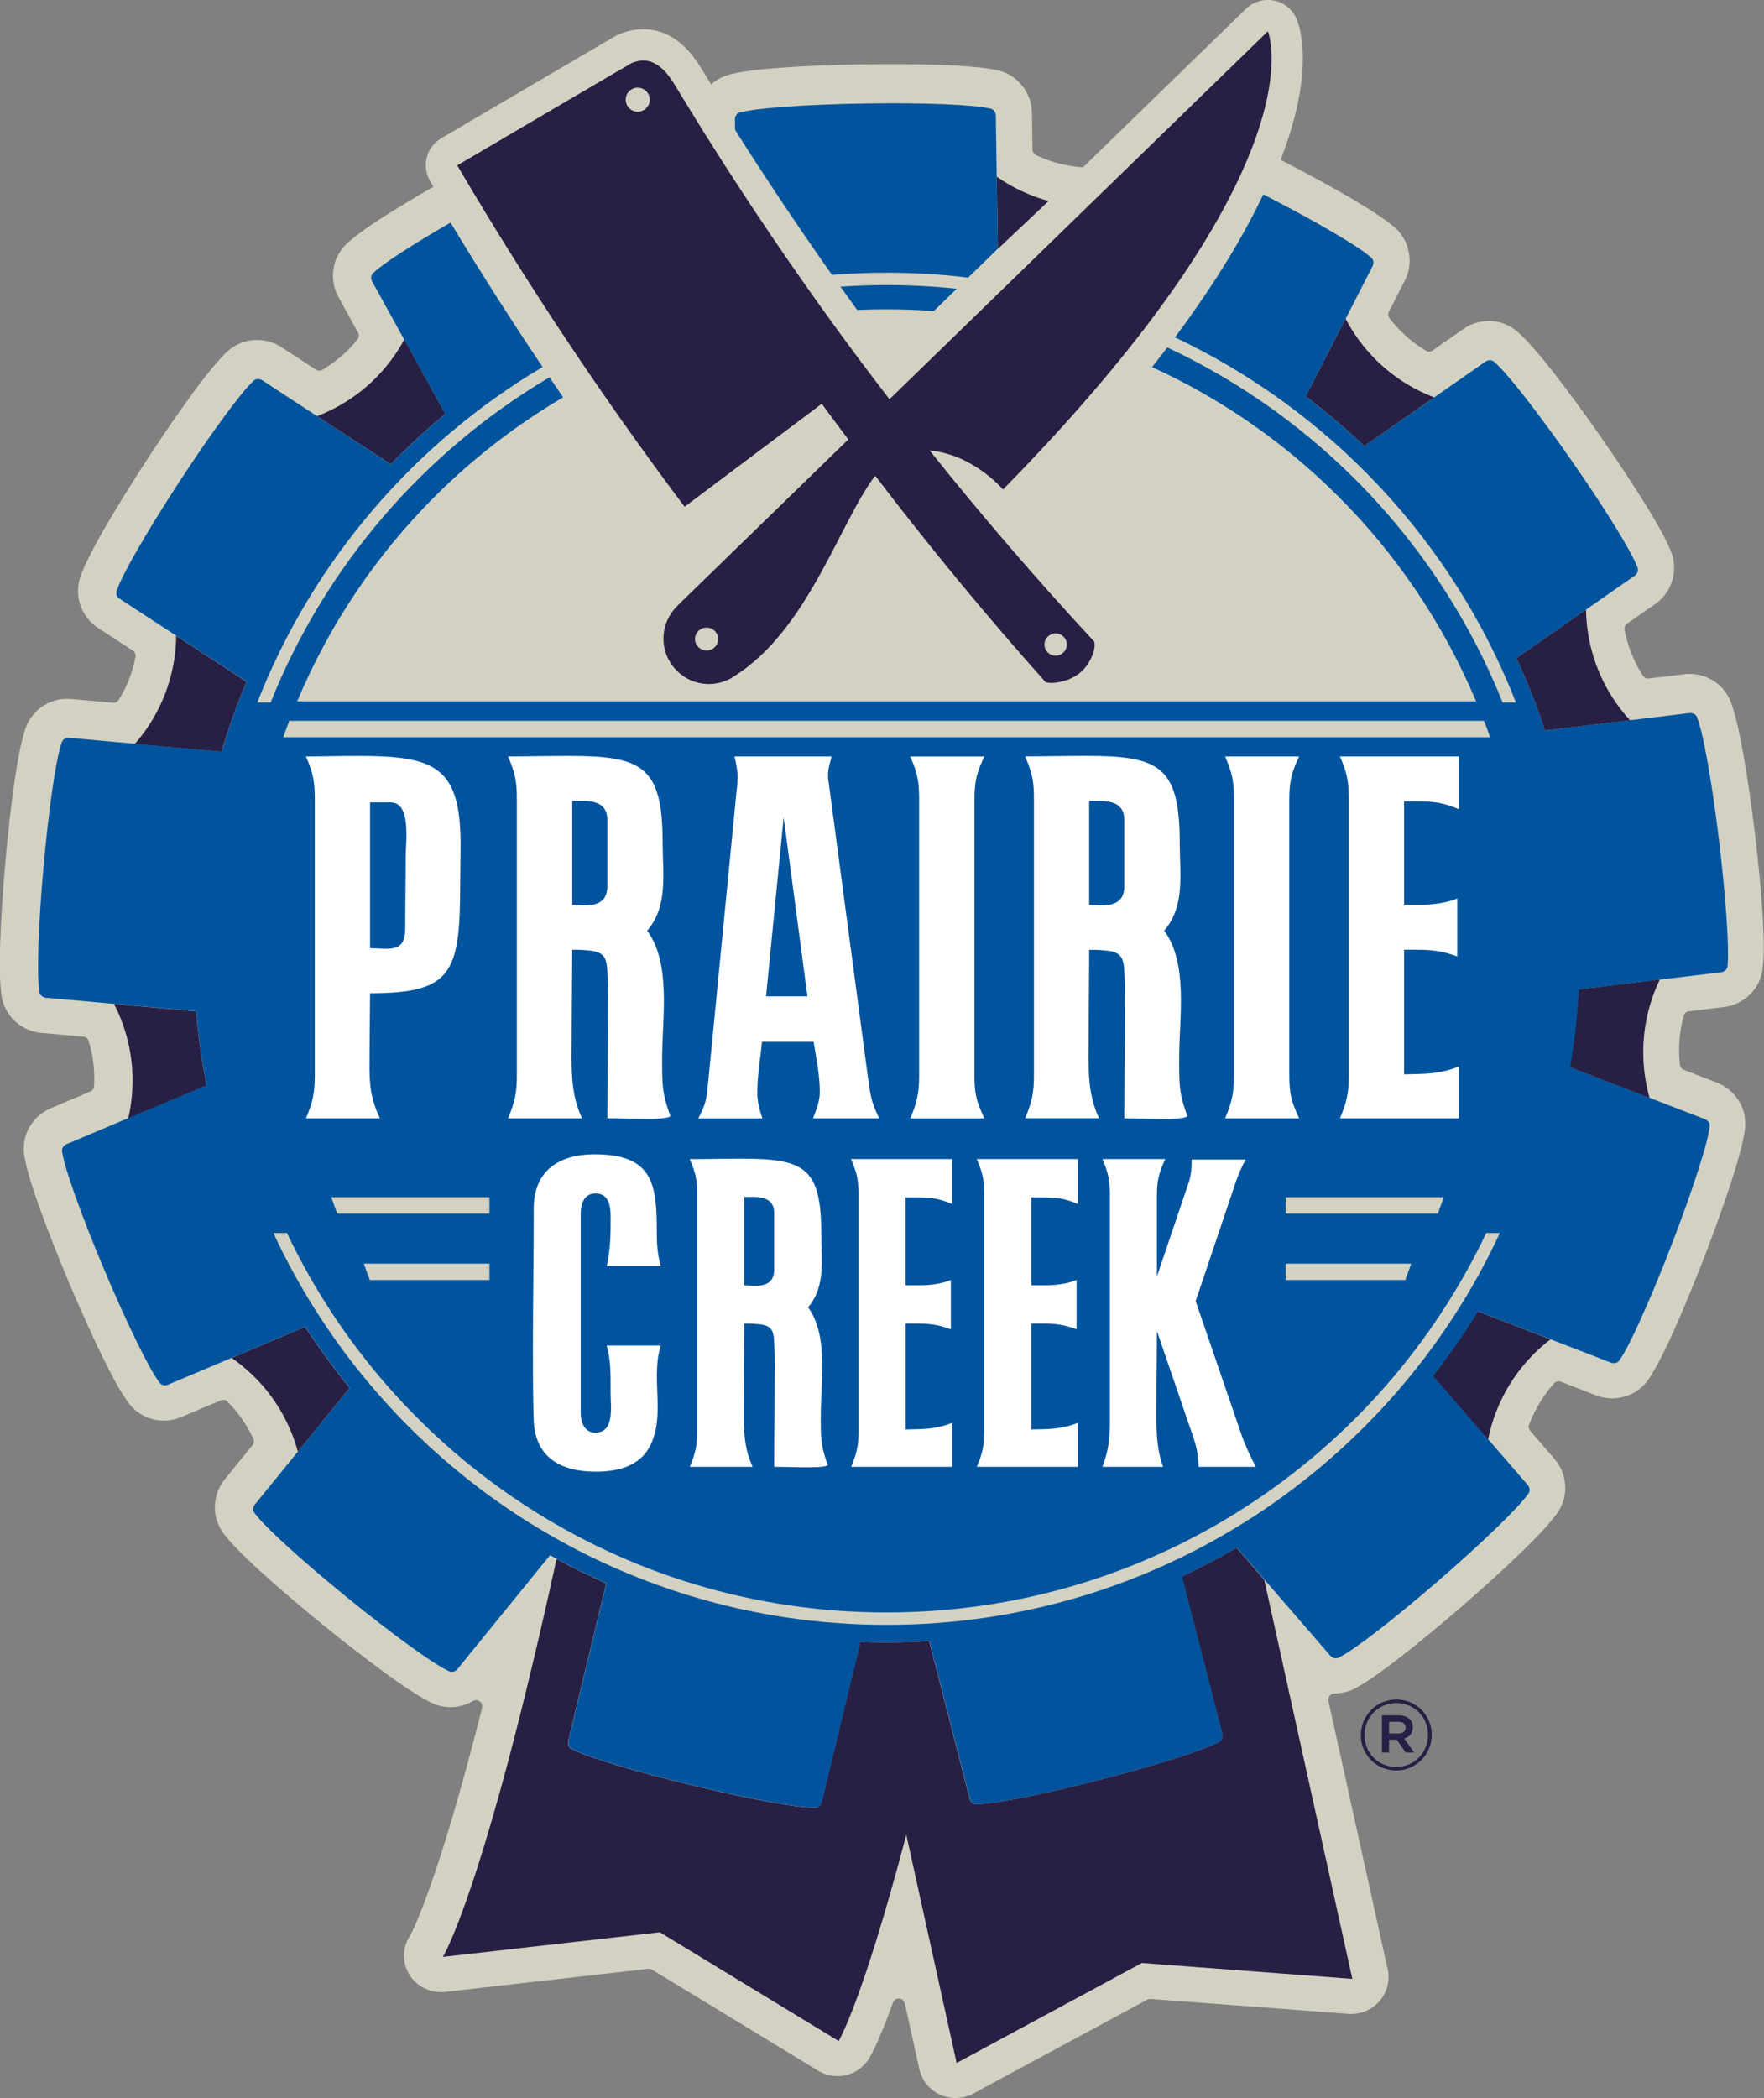
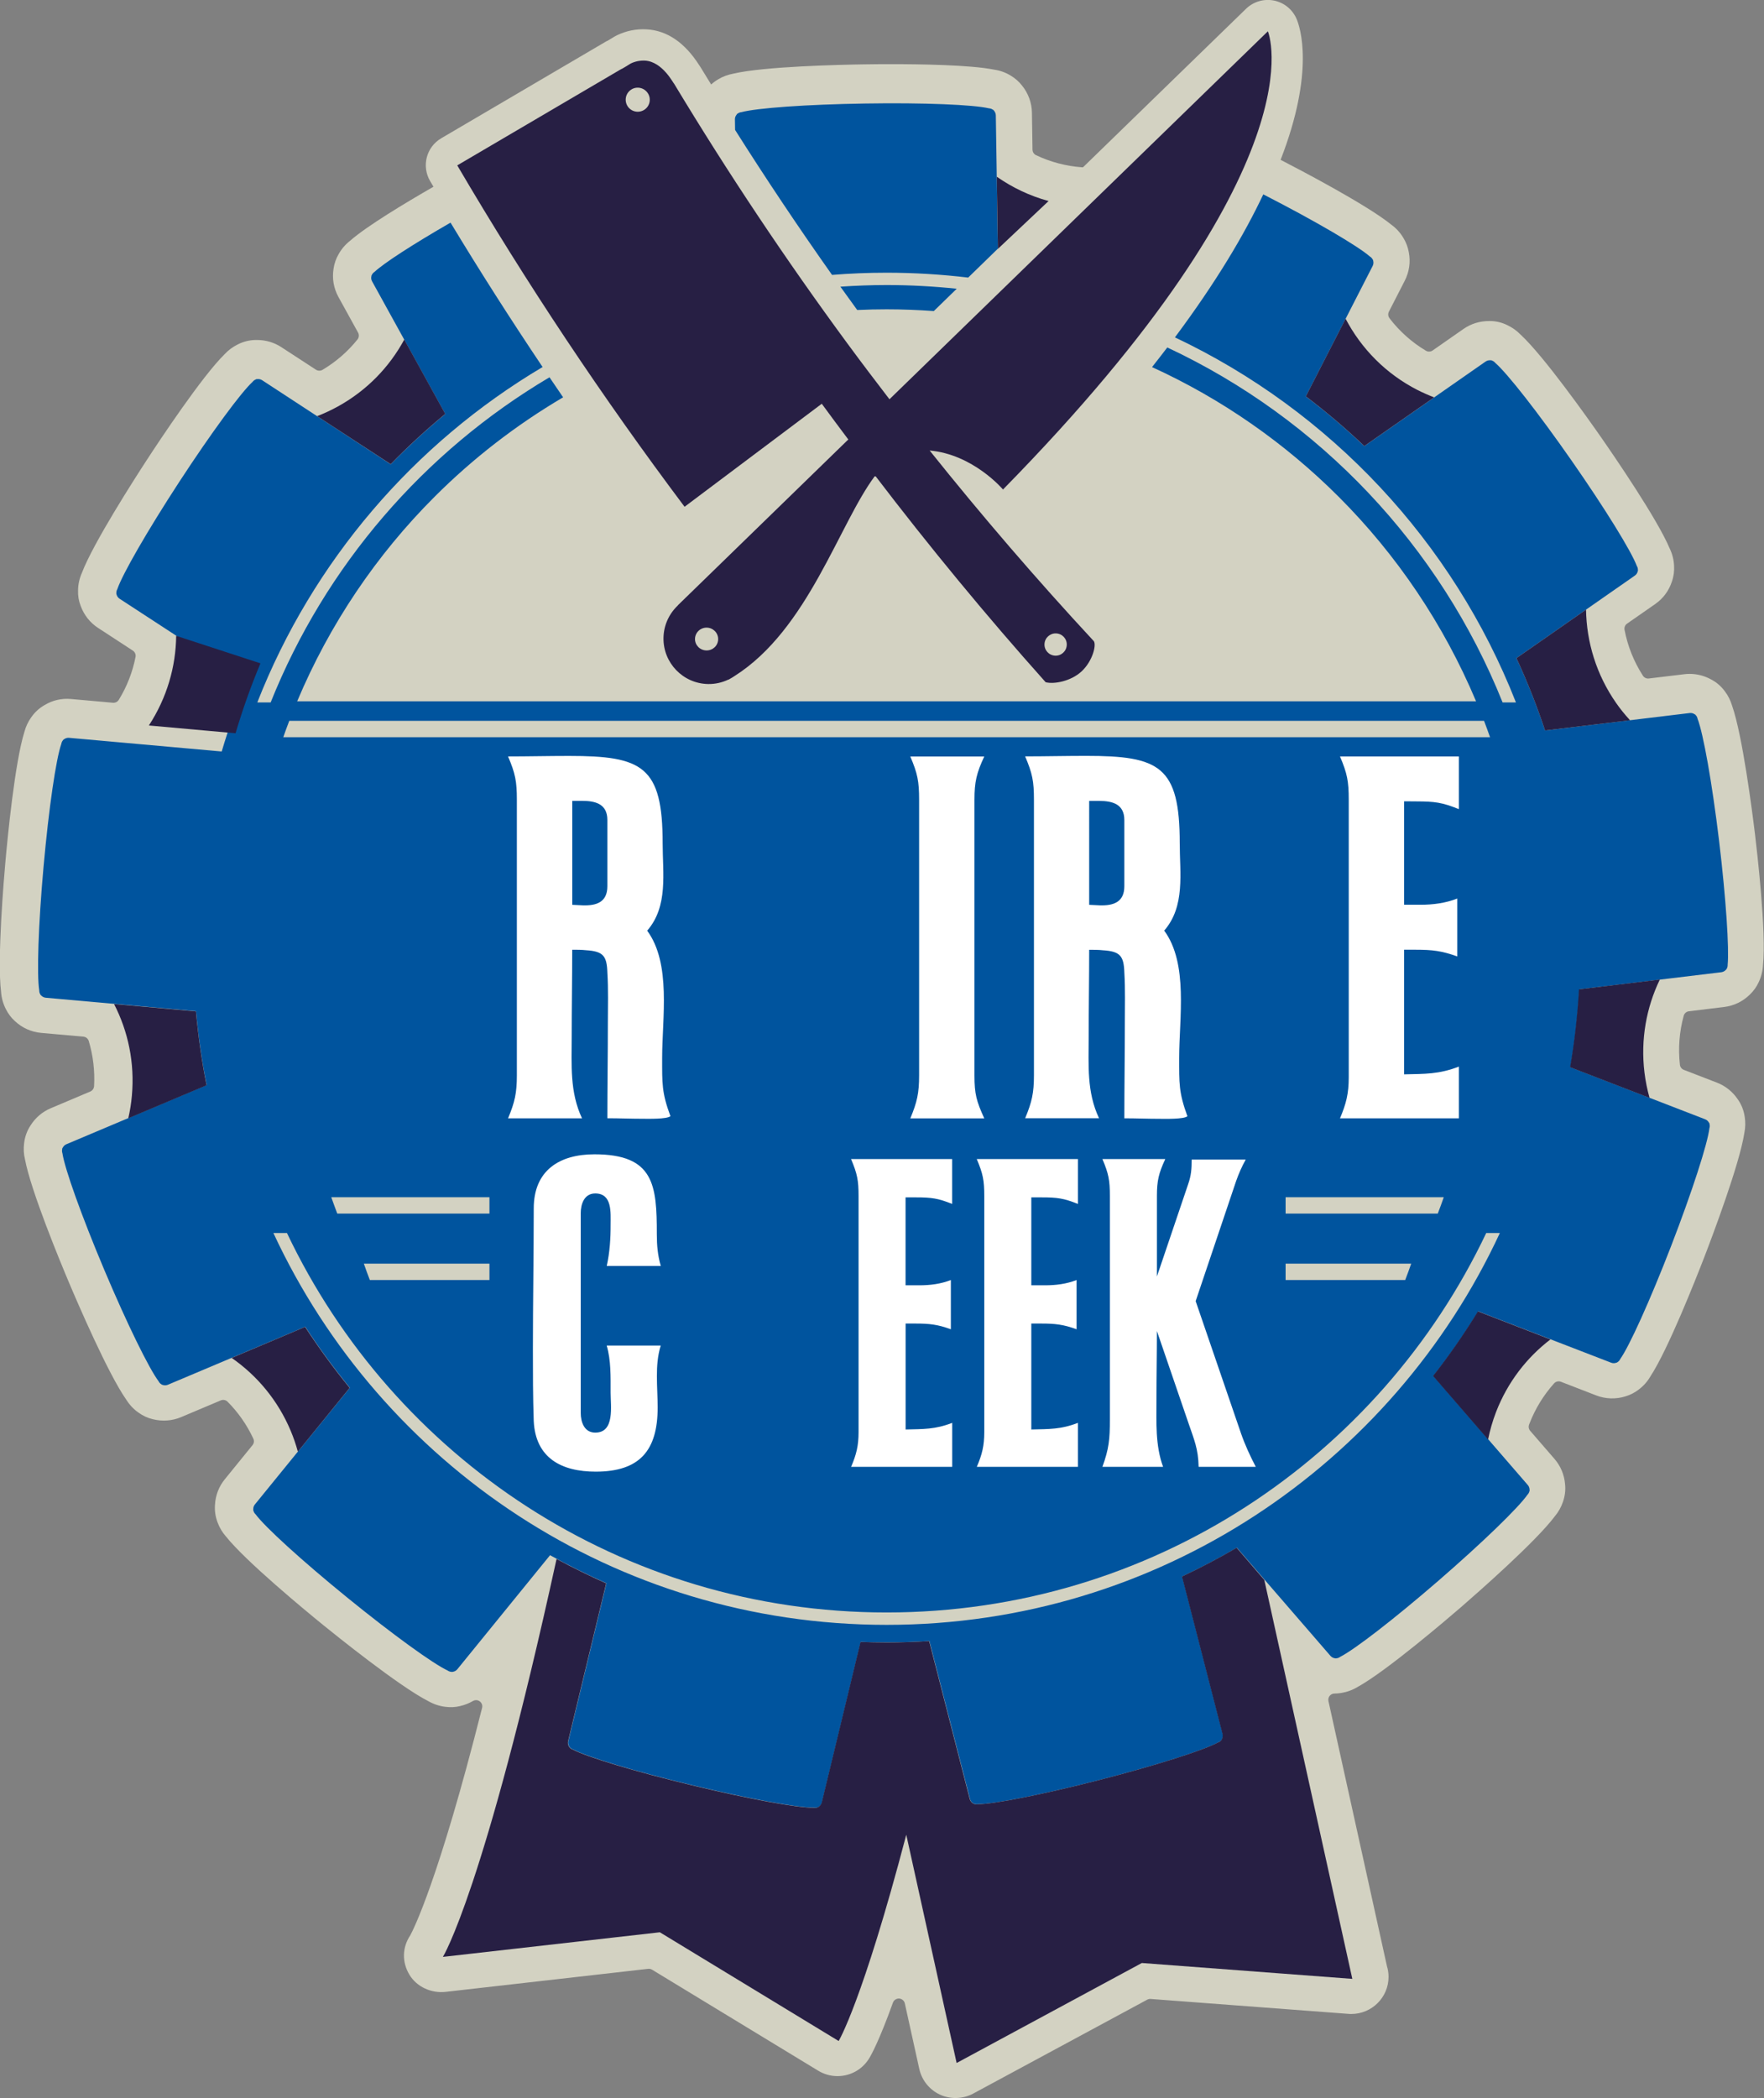
<svg xmlns="http://www.w3.org/2000/svg" version="1.1" id="Layer_2" x="0px" y="0px" viewBox="0 0 314.6 374.12" style="enable-background:new 0 0 314.6 374.12;" xml:space="preserve">
  <rect x="0" y="0" width="314.6" height="374.12" fill="#808080" stroke="none" />
  <style type="text/css">
	.st0{fill:#D3D2C2;}
	.st1{fill:#00549E;}
	.st2{fill:#271F44;}
	.st3{fill:#FFFFFF;}
</style>
  <g>
    <g>
      <path class="st0" d="M313,148.8c-0.49-4.03-2.22-17.59-4.08-22.93c-0.29-0.97-0.72-1.83-1.3-2.59c-0.65-0.89-1.48-1.61-2.42-2.1    c-1.19-0.67-2.53-1.01-3.87-1.01c-0.31,0-0.62,0.02-0.94,0.06l-6.33,0.76c-0.42,0.05-0.83-0.14-1.06-0.5    c-1.61-2.51-2.71-5.25-3.27-8.17c-0.08-0.43,0.09-0.87,0.45-1.11l5.01-3.49c1.41-0.98,2.45-2.37,2.98-4.01    c0.33-0.92,0.45-1.86,0.39-2.84c-0.05-1.07-0.31-2.09-0.77-3.04c-2.21-5.28-9.93-16.52-12.24-19.84    c-2.32-3.33-10.22-14.5-14.37-18.33c-0.71-0.72-1.49-1.27-2.36-1.68c-1-0.49-2.03-0.73-3.07-0.73l-0.19,0    c-1.68,0-3.24,0.49-4.57,1.42l-5.49,3.83c-0.36,0.25-0.83,0.26-1.2,0.04c-2.52-1.51-4.71-3.46-6.49-5.79    c-0.26-0.34-0.3-0.79-0.11-1.17l2.83-5.52c0.81-1.59,1.06-3.34,0.72-5.09c-0.16-0.9-0.48-1.74-0.95-2.52    c-0.55-0.93-1.25-1.71-2.11-2.34c-4.39-3.59-16.62-9.97-19.8-11.61c6.14-15.8,3.47-23.67,2.85-25.12    c-0.72-1.69-2.23-2.92-4.03-3.28c-1.8-0.36-3.67,0.19-4.99,1.47l-29.06,28.25c-0.07,0.01-0.14,0.02-0.21,0.01    c-2.85-0.21-5.61-0.94-8.18-2.16c-0.38-0.18-0.62-0.56-0.63-0.98l-0.1-6.58c-0.02-1.77-0.66-3.5-1.78-4.87    c-0.55-0.7-1.21-1.28-1.98-1.74c-0.92-0.57-1.92-0.93-2.98-1.08c-4.29-0.86-13.37-0.98-18.4-0.98c-1.58,0-3.22,0.01-4.9,0.04    c-4.06,0.06-17.74,0.36-23.24,1.66c-0.96,0.18-1.83,0.5-2.63,0.98c-0.47,0.27-0.91,0.59-1.3,0.95c-0.62-1.01-1.24-2.01-1.85-3.02    c-0.09-0.15-0.19-0.3-0.29-0.44c-2.59-4.05-5.77-6.2-9.44-6.38c-1.81-0.09-3.56,0.27-5.2,1.05c-0.14,0.07-0.29,0.15-0.43,0.23    c-0.09,0.05-0.27,0.16-0.5,0.3c-0.21,0.13-0.48,0.3-0.69,0.42c-0.17,0.08-0.34,0.16-0.5,0.26c-9.75,5.72-19.49,11.44-29.24,17.17    c-2.66,1.56-3.54,4.97-1.98,7.63c0.2,0.34,0.4,0.67,0.6,1.01c-5,2.87-11.85,6.99-14.87,9.63c-0.87,0.69-1.55,1.49-2.06,2.41    c-0.47,0.81-0.76,1.67-0.89,2.56c-0.29,1.77,0.02,3.52,0.88,5.08l3.49,6.33c0.22,0.39,0.17,0.88-0.1,1.22    c-1.74,2.17-3.84,3.99-6.24,5.42c-0.36,0.21-0.81,0.21-1.17-0.02l-6.17-4.02c-1.28-0.84-2.78-1.28-4.32-1.28l-0.27,0    c-1.11,0.01-2.21,0.29-3.21,0.8c-0.88,0.44-1.66,1.02-2.32,1.73c-4.06,3.99-11.62,15.4-13.84,18.81    c-2.21,3.39-9.58,14.86-11.6,20.15c-0.45,1.02-0.68,2.05-0.7,3.11c-0.04,0.99,0.12,1.93,0.46,2.8c0.6,1.65,1.67,3.01,3.12,3.95    l6.19,4.04c0.38,0.25,0.57,0.7,0.48,1.14c-0.53,2.7-1.53,5.27-2.98,7.63c-0.22,0.36-0.61,0.56-1.04,0.53l-7.48-0.67    c-1.69-0.15-3.3,0.22-4.75,1.1c-0.94,0.54-1.75,1.29-2.36,2.18c-0.56,0.79-0.97,1.66-1.21,2.59c-1.71,5.45-3.02,19.05-3.38,23.09    c-0.26,2.87-1.5,17.46-0.78,23.25c0.08,1.12,0.37,2.14,0.85,3.08c0.41,0.82,0.94,1.53,1.59,2.12c1.31,1.24,2.94,1.97,4.72,2.13    l7.52,0.67c0.45,0.04,0.83,0.35,0.96,0.78c0.78,2.61,1.1,5.32,0.95,8.05c-0.03,0.42-0.29,0.79-0.67,0.95l-7.07,2.99    c-1.5,0.63-2.75,1.71-3.61,3.09c-0.62,0.94-1,2.02-1.13,3.14c-0.12,0.96-0.08,1.92,0.15,2.85c1.04,5.6,6.27,18.25,7.85,21.99    c1.57,3.72,6.96,16.24,10.21,20.88c0.6,0.95,1.32,1.72,2.19,2.32c0.8,0.58,1.65,0.97,2.56,1.18c1.71,0.43,3.49,0.28,5.03-0.37    l7.09-2.99c0.41-0.17,0.89-0.08,1.21,0.24c1.9,1.91,3.45,4.13,4.59,6.59c0.18,0.38,0.12,0.83-0.15,1.16l-4.94,6.08    c-1.06,1.3-1.66,2.88-1.75,4.56c-0.08,1.09,0.09,2.18,0.49,3.2c0.34,0.9,0.83,1.72,1.46,2.43c3.57,4.47,14.1,13.16,17.25,15.72    c2.23,1.81,13.62,11,18.84,13.65c0.97,0.55,1.96,0.88,3.01,1.01c0.96,0.13,1.85,0.08,2.72-0.14c0.8-0.19,1.55-0.49,2.24-0.89    c0.39-0.23,0.87-0.2,1.22,0.07c0.36,0.27,0.52,0.72,0.41,1.15c-7.78,30.87-12.32,39.66-12.81,40.56c-1.46,2.19-1.5,4.8-0.14,7.05    c1.28,2.12,3.86,3.34,6.5,3.03l36.06-4.1c0.25-0.03,0.49,0.03,0.7,0.15l29.64,18.02c1.04,0.63,2.22,0.96,3.43,0.96    c2.33,0,4.45-1.19,5.66-3.18c0.38-0.62,1.8-3.17,4.23-9.92c0.16-0.44,0.58-0.73,1.04-0.73c0.02,0,0.05,0,0.07,0    c0.49,0.03,0.9,0.38,1.01,0.86l2.58,11.69c0.45,2.02,1.83,3.74,3.71,4.59c1.86,0.86,4.09,0.78,5.9-0.19l31.04-16.75    c0.19-0.1,0.4-0.15,0.61-0.13l35.29,2.66c0.16,0.02,0.33,0.02,0.49,0.02c3.68,0,6.65-2.97,6.65-6.62c0-0.66-0.1-1.31-0.29-1.93    l-10.43-47.25c-0.07-0.33,0.01-0.66,0.22-0.93c0.21-0.26,0.52-0.41,0.86-0.41c0.39,0,0.78-0.04,1.17-0.1    c1.06-0.17,2.05-0.53,2.96-1.08c5.16-2.83,16.28-12.37,18.46-14.25c3.06-2.66,13.33-11.67,16.72-16.2    c0.65-0.78,1.11-1.62,1.42-2.52c0.37-1.04,0.51-2.14,0.39-3.19c-0.14-1.7-0.8-3.25-1.9-4.52l-4.32-4.99    c-0.26-0.3-0.34-0.73-0.2-1.1l0.08-0.21c1.02-2.63,2.49-5.04,4.38-7.15c0.31-0.34,0.79-0.46,1.22-0.29l6.28,2.43    c1.65,0.65,3.52,0.71,5.21,0.18c0.85-0.25,1.62-0.64,2.32-1.17c0.88-0.65,1.6-1.45,2.14-2.38c3.15-4.79,8.14-17.46,9.6-21.23    c1.46-3.79,6.3-16.6,7.16-22.17c0.2-0.99,0.22-1.95,0.07-2.89c-0.16-1.14-0.58-2.21-1.22-3.11c-0.92-1.38-2.21-2.41-3.73-3    l-5.91-2.28c-0.39-0.15-0.65-0.5-0.7-0.91c-0.33-2.95-0.1-5.89,0.68-8.74c0.12-0.43,0.49-0.75,0.93-0.8l6.28-0.76    c1.77-0.22,3.37-1,4.63-2.26c0.65-0.63,1.16-1.35,1.53-2.16c0.46-0.97,0.72-2,0.77-3.06C315.04,166.21,313.34,151.66,313,148.8z" />
      <path class="st1" d="M149.88,51.12c0.99,1.39,1.99,2.78,3,4.16c1.74-0.08,3.49-0.12,5.25-0.12c2.83,0,5.63,0.11,8.41,0.31    l4.09-3.98c-4.11-0.43-8.28-0.66-12.5-0.66C155.35,50.83,152.6,50.94,149.88,51.12z M148.39,49.02c3.21-0.26,6.46-0.39,9.74-0.39    c4.92,0,9.78,0.3,14.54,0.87l5.29-5.15l-0.36-23.78c-0.01-0.33-0.14-0.63-0.35-0.86c-0.02-0.06-0.09-0.12-0.21-0.17    c-0.19-0.13-0.42-0.21-0.66-0.22c-2.74-0.65-11.59-1.03-22.09-0.86c-10.5,0.16-19.34,0.81-22.06,1.54    c-0.22,0.02-0.43,0.09-0.6,0.21c0,0,0,0,0,0c0,0-0.01,0-0.02,0.01c-0.14,0.07-0.22,0.14-0.23,0.22c-0.2,0.23-0.32,0.52-0.31,0.85    l0.03,1.88C136.63,31.92,142.41,40.56,148.39,49.02z M306.59,149.94c-1.26-10.43-2.82-19.15-3.84-21.77    c-0.04-0.22-0.13-0.42-0.27-0.58c0,0,0,0,0,0c0-0.01-0.01-0.01-0.01-0.01c-0.09-0.13-0.17-0.2-0.24-0.21    c-0.25-0.17-0.55-0.26-0.88-0.22l-25.8,3.11c-1.46-4.42-3.17-8.72-5.1-12.9l21.12-14.72c0.27-0.19,0.45-0.47,0.51-0.77    c0.04-0.05,0.05-0.14,0.03-0.27c0-0.23-0.06-0.46-0.19-0.67c-0.99-2.64-5.63-10.18-11.64-18.8c-6.01-8.62-11.48-15.58-13.61-17.42    c-0.14-0.17-0.31-0.31-0.51-0.38c0,0,0,0,0,0c-0.01,0-0.01-0.01-0.02-0.01c-0.14-0.08-0.24-0.1-0.31-0.07    c-0.3-0.03-0.61,0.03-0.88,0.22l-21.63,15.08c-3.31-3.14-6.79-6.1-10.43-8.86l11.92-23.27c0.15-0.3,0.17-0.63,0.09-0.92    c0.01-0.07-0.02-0.15-0.1-0.25c-0.11-0.21-0.27-0.38-0.48-0.5c-2.11-1.86-9.71-6.32-19.02-11.09c-3.37,7.14-8.38,15.61-15.76,25.5    c27.69,13.09,49.58,36.42,60.82,65.1h-2.38c-11.19-27.93-32.69-50.61-59.8-63.3c-0.88,1.15-1.78,2.32-2.72,3.5    c12.46,5.69,23.72,13.56,33.29,23.13c10.38,10.37,18.73,22.75,24.5,36.47H53c5.77-13.73,14.12-26.1,24.5-36.47    c6.84-6.84,14.54-12.8,22.93-17.74c-0.81-1.19-1.62-2.38-2.43-3.57c-22.35,13.23-39.97,33.6-49.73,57.98h-2.38    c9.86-25.15,27.91-46.19,50.88-59.81c-5.68-8.46-11.17-17.06-16.42-25.75c-6.73,3.88-11.9,7.23-13.55,8.78    c-0.21,0.13-0.37,0.31-0.47,0.52c-0.07,0.11-0.1,0.19-0.09,0.25c-0.08,0.3-0.04,0.63,0.12,0.92l13.05,23.66    c-3.4,2.81-6.65,5.81-9.73,8.96L46.75,67.8c-0.27-0.18-0.59-0.23-0.88-0.19c-0.07-0.03-0.17,0-0.31,0.08c-0.01,0-0.01,0-0.02,0.01    c0,0,0,0,0,0c-0.19,0.08-0.36,0.22-0.5,0.4c-2.07,1.9-7.33,9.04-13.07,17.83c-5.73,8.79-10.14,16.47-11.05,19.14    c-0.12,0.21-0.18,0.45-0.17,0.68c-0.01,0.12,0,0.21,0.04,0.27c0.08,0.3,0.26,0.57,0.54,0.75l22.64,14.77    c-1.69,4.05-3.17,8.22-4.43,12.47l-27.23-2.44c-0.32-0.03-0.63,0.07-0.87,0.25c-0.07,0.01-0.15,0.08-0.24,0.22    c0,0-0.01,0.01-0.01,0.02c0,0,0,0,0,0c-0.13,0.16-0.22,0.37-0.25,0.58c-0.94,2.65-2.23,11.42-3.17,21.88    c-0.94,10.46-1.22,19.31-0.77,22.09c0,0.25,0.05,0.48,0.17,0.68c0.05,0.12,0.1,0.19,0.16,0.21c0.21,0.23,0.5,0.39,0.83,0.42    l26.8,2.4c0.4,4.46,1.03,8.86,1.89,13.17l-25.02,10.56c-0.3,0.13-0.52,0.35-0.65,0.63c-0.06,0.04-0.1,0.14-0.1,0.3    c0,0.01,0,0.01,0,0.02c0,0,0,0,0,0.01c-0.04,0.21-0.02,0.43,0.05,0.63c0.42,2.78,3.39,11.13,7.47,20.81    c4.08,9.67,7.99,17.62,9.69,19.87c0.11,0.22,0.27,0.4,0.47,0.52c0.1,0.08,0.18,0.12,0.24,0.12c0.29,0.1,0.62,0.11,0.93-0.02    l24.51-10.34c2.45,3.77,5.11,7.4,7.95,10.87l-16.94,20.82c-0.21,0.25-0.29,0.56-0.28,0.86c-0.03,0.07-0.02,0.17,0.05,0.32    c0,0,0,0.01,0.01,0.02c0,0,0,0,0,0c0.06,0.2,0.18,0.38,0.35,0.54c1.67,2.26,8.22,8.24,16.37,14.87    c8.14,6.62,15.33,11.81,17.88,12.99c0.2,0.14,0.42,0.22,0.66,0.24c0.12,0.02,0.21,0.02,0.27-0.01c0.31-0.04,0.6-0.2,0.81-0.46    l16.53-20.33c3.26,1.81,6.62,3.48,10.05,5l-6.79,28.13c-0.08,0.32-0.02,0.65,0.13,0.92c0.01,0.06,0.06,0.14,0.15,0.22    c0.15,0.17,0.35,0.31,0.59,0.38c2.49,1.32,10.97,3.89,21.17,6.35c10.21,2.46,18.93,4.05,21.75,4.01c0.22,0.04,0.44,0.02,0.63-0.05    c0,0,0,0,0.01,0c0.01,0,0.01,0,0.02,0c0.16-0.03,0.25-0.08,0.28-0.15c0.25-0.17,0.44-0.43,0.51-0.74l6.91-28.61    c1.55,0.06,3.1,0.09,4.66,0.09c2.55,0,5.07-0.09,7.58-0.24l7.24,28.16c0.08,0.32,0.28,0.58,0.55,0.75    c0.03,0.05,0.11,0.09,0.24,0.12c0.21,0.08,0.45,0.1,0.7,0.05c2.82-0.01,11.51-1.72,21.68-4.33c10.17-2.62,18.61-5.32,21.08-6.67    c0.21-0.07,0.4-0.19,0.54-0.34l0,0c0.01,0,0.01-0.01,0.01-0.01c0.12-0.1,0.18-0.19,0.18-0.26c0.14-0.27,0.18-0.59,0.1-0.9    l-7.23-28.09c3.33-1.57,6.59-3.28,9.75-5.13l16.69,19.29c0.22,0.25,0.51,0.4,0.82,0.43c0.06,0.03,0.15,0.04,0.27,0    c0.23-0.02,0.45-0.11,0.65-0.26c2.52-1.27,9.54-6.67,17.48-13.54c7.94-6.88,14.3-13.05,15.91-15.36c0.16-0.16,0.27-0.34,0.33-0.55    c0,0,0,0,0,0c0-0.01,0-0.02,0.01-0.02c0.06-0.14,0.07-0.25,0.04-0.31c0-0.3-0.09-0.6-0.31-0.85l-16.84-19.46    c2.88-3.68,5.55-7.52,8-11.51l23.7,9.15c0.31,0.12,0.64,0.11,0.93,0c0.06,0,0.14-0.04,0.24-0.12c0.19-0.13,0.35-0.31,0.45-0.53    c1.63-2.3,5.29-10.37,9.08-20.16c3.78-9.8,6.5-18.24,6.83-21.03c0.07-0.21,0.08-0.43,0.03-0.63c0,0,0,0,0,0c0-0.01,0-0.01,0-0.02    c-0.01-0.16-0.05-0.26-0.11-0.3c-0.14-0.27-0.37-0.49-0.67-0.61l-24.04-9.29c0.78-4.55,1.32-9.19,1.59-13.89l25.32-3.05    c0.33-0.04,0.62-0.21,0.82-0.44c0.06-0.03,0.11-0.1,0.16-0.22c0.11-0.2,0.16-0.44,0.15-0.68    C308.4,169.2,307.84,160.36,306.59,149.94z M51.59,128.54h213.08c0.37,0.97,0.73,1.94,1.07,2.92H50.52    C50.86,130.48,51.22,129.51,51.59,128.54z M229.28,216.41v-2.92h28.21c-0.34,0.98-0.7,1.96-1.07,2.92H229.28z M251.68,225.34    c-0.34,0.98-0.7,1.96-1.07,2.92h-21.33v-2.92H251.68z M60.15,216.41c-0.37-0.97-0.72-1.94-1.07-2.92h28.21v2.92H60.15z     M87.29,225.34v2.92H65.96c-0.37-0.96-0.73-1.94-1.07-2.92H87.29z M158.13,289.75c-48.46,0-90.22-28.62-109.37-69.87h2.42    c18.99,40,59.72,67.66,106.94,67.66c47.22,0,87.95-27.67,106.94-67.66h2.43C248.34,261.13,206.59,289.75,158.13,289.75z" />
      <path class="st2" d="M195.11,114.37c-0.03-0.03-0.05-0.05-0.07-0.08c0-0.01-0.01-0.01-0.01-0.02c-0.01-0.01-0.01-0.01-0.02-0.01    c-10.16-10.95-19.89-22.27-29.21-33.92c7.79,0.68,13.08,6.95,13.08,6.95C236.09,29,226.12,5.58,226.12,5.58L158.63,71.2    c-2.55-3.32-5.08-6.66-7.56-10.03h0c-10.97-14.92-21.27-30.35-30.84-46.23c-0.1,0.02-2.05-3.97-5.22-4.13    c-0.91-0.04-1.77,0.15-2.53,0.52c-0.27,0.16-1.65,1.04-1.69,0.99c-9.75,5.72-19.49,11.44-29.24,17.17    c12.36,21.06,25.9,41.38,40.54,60.88c8.16-6.13,16.31-12.25,24.47-18.37c1.55,2.14,3.15,4.25,4.73,6.37l-30.39,29.56    c0,0,0,0.01-0.01,0.04c-1.54,1.45-2.52,3.49-2.56,5.77c-0.08,4.47,3.49,8.16,7.96,8.24c1.29,0.02,2.51-0.27,3.6-0.79    c0.02,0,0.04,0,0.06,0c0.07-0.04,0.14-0.09,0.22-0.13c0.28-0.15,0.55-0.32,0.82-0.5c13.16-8.32,18.64-27.17,25.09-35.74    c9.65,12.65,19.79,24.95,30.42,36.85c0,0,0.01-0.01,0.02-0.01c1.42,0.38,4.48-0.16,6.39-1.95c1.91-1.79,2.62-4.56,2.2-5.31    C195.1,114.38,195.1,114.38,195.11,114.37z M115.02,19.5c-0.95,0.71-2.3,0.51-3.01-0.44c-0.7-0.95-0.51-2.29,0.44-3    c0.95-0.71,2.29-0.51,3,0.44C116.17,17.45,115.97,18.8,115.02,19.5z M126,115.99c-1.14-0.01-2.06-0.93-2.05-2.05    c0.01-1.12,0.94-2.03,2.08-2.02c1.14,0.01,2.06,0.93,2.05,2.05C128.08,115.1,127.15,116,126,115.99z M188.17,116.92    c-1.1-0.05-1.95-0.99-1.89-2.08c0.05-1.1,0.99-1.94,2.08-1.89c1.1,0.05,1.95,0.98,1.89,2.08    C190.2,116.13,189.26,116.98,188.17,116.92z" />
      <g>
-         <path class="st3" d="M63.79,134.8c-3.04,0-6.18,0.09-9.22,0.09c1.29,3.04,1.57,4.42,1.57,7.74v49.14c0,3.13-0.37,4.79-1.57,7.65     h13.19c-2.12-4.42-1.85-7.38-1.85-12.08L66,177.12c13.83,0,15.86-3.23,16.05-16.87l0.09-8.85     C82.32,136.64,77.71,134.8,63.79,134.8z M72.36,152.78c0,4.24-0.09,8.49-0.09,12.63c0,2.58-0.65,3.78-3.32,3.78     c-1.01,0-1.94-0.1-2.95-0.1v-26h2.31h1.38C73.38,143.1,72.36,150.01,72.36,152.78z" />
        <path class="st3" d="M118.09,188.64c0-7.1,1.66-16.78-2.67-22.68c3.78-4.34,2.76-10.24,2.76-15.58     c0-13.74-3.59-15.58-16.69-15.58c-3.69,0-7.29,0.09-10.88,0.09c1.29,3.04,1.57,4.42,1.57,7.74v49.14c0,3.13-0.37,4.79-1.57,7.65     h13.19c-2.21-4.7-1.84-9.5-1.84-14.57c0-5.16,0.09-10.33,0.09-15.49c0.83,0,1.66,0,2.49,0.09c3.04,0.19,3.69,1.02,3.78,3.96     c0.19,3.04,0.09,5.99,0.09,8.95c0,5.71-0.09,11.34-0.09,17.05c2.12,0,4.15,0.09,6.27,0.09c0.92,0,4.33,0.1,4.98-0.46     C118,194.82,118.09,193.16,118.09,188.64z M108.32,158.03c0,2.85-1.93,3.5-4.42,3.41l-1.84-0.09v-18.54h1.75     c2.4,0,4.51,0.56,4.51,3.41V158.03z" />
-         <path class="st3" d="M135.06,194.82c0-3.04,0.55-5.99,0.83-9.04h9.22c0.46,2.95,1.1,6,1.1,8.94c0,1.66-0.64,3.22-1.2,4.7h11.8     c-1.47-2.86-1.57-4.24-2.03-7.38l-7.01-52.64c-0.09-0.46-0.09-0.83-0.09-1.29c0-1.1,0.37-2.12,0.64-3.22H131     c0.28,1.29,0.55,2.49,0.55,3.78c0,0.74-0.09,1.57-0.19,2.4l-5.07,52c-0.28,2.86-0.37,3.78-1.75,6.36h11.43     C135.43,197.86,135.06,196.48,135.06,194.82z M139.76,145.77l4.24,31.9h-7.38L139.76,145.77z" />
        <path class="st3" d="M162.35,199.43h13.19c-1.39-3.04-1.75-4.33-1.75-7.65v-49.14c0-3.23,0.37-4.79,1.75-7.74h-13.19     c1.29,3.04,1.57,4.42,1.57,7.74v49.14C163.92,194.91,163.55,196.57,162.35,199.43z" />
        <path class="st3" d="M194.16,184.86c0-5.16,0.09-10.33,0.09-15.49c0.83,0,1.66,0,2.49,0.09c3.04,0.19,3.69,1.02,3.78,3.96     c0.18,3.04,0.09,5.99,0.09,8.95c0,5.71-0.09,11.34-0.09,17.05c2.12,0,4.15,0.09,6.27,0.09c0.92,0,4.34,0.1,4.98-0.46     c-1.56-4.24-1.47-5.9-1.47-10.42c0-7.1,1.66-16.78-2.67-22.68c3.78-4.34,2.77-10.24,2.77-15.58c0-13.74-3.6-15.58-16.69-15.58     c-3.68,0-7.28,0.09-10.88,0.09c1.29,3.04,1.57,4.42,1.57,7.74v49.14c0,3.13-0.37,4.79-1.57,7.65h13.18     C193.79,194.73,194.16,189.93,194.16,184.86z M194.25,142.82h1.75c2.39,0,4.52,0.56,4.52,3.41v11.8c0,2.85-1.94,3.5-4.42,3.41     l-1.85-0.09V142.82z" />
-         <path class="st3" d="M231.69,134.89H218.5c1.29,3.04,1.57,4.42,1.57,7.74v49.14c0,3.13-0.37,4.79-1.57,7.65h13.19     c-1.39-3.04-1.75-4.33-1.75-7.65v-49.14C229.94,139.41,230.3,137.84,231.69,134.89z" />
        <path class="st3" d="M252.62,142.91c3.23,0,4.61,0.18,7.56,1.38v-9.4h-21.2c1.29,3.04,1.56,4.42,1.56,7.74v49.51     c0,2.86-0.46,4.7-1.56,7.28h21.2v-9.22c-3.59,1.38-5.99,1.29-9.77,1.38v-22.22h2.12c2.86,0,4.61,0.19,7.37,1.2v-10.33     c-2.12,0.83-4.33,1.11-6.63,1.11h-2.86v-18.44H252.62z" />
        <path class="st3" d="M108.21,225.75h9.64c-0.55-1.88-0.71-3.69-0.71-5.64c0-8.78-0.47-14.27-11.13-14.27     c-6.27,0-10.82,2.9-10.82,9.64c0,8.39-0.15,16.7-0.15,25.08c0,4.24,0,8.55,0.15,12.86c0.32,6.58,4.94,9.01,11.05,9.01     c7.84,0,11.05-3.76,11.05-11.44c0-3.69-0.55-7.53,0.55-11.05h-9.64c0.78,2.66,0.7,5.56,0.7,8.39c0,2.43,0.78,7.14-2.74,7.14     c-1.96,0-2.59-1.88-2.59-3.53v-35.59c0-1.65,0.63-3.53,2.59-3.53c3.06,0,2.74,3.45,2.74,5.57     C108.91,220.81,108.75,223.32,108.21,225.75z" />
-         <path class="st3" d="M146.38,252.4c0-6.04,1.41-14.27-2.27-19.28c3.21-3.68,2.35-8.7,2.35-13.25c0-11.68-3.06-13.25-14.19-13.25     c-3.14,0-6.19,0.08-9.25,0.08c1.1,2.59,1.33,3.77,1.33,6.59v41.78c0,2.66-0.31,4.08-1.33,6.5h11.21c-1.88-4-1.57-8.07-1.57-12.38     c0-4.39,0.08-8.78,0.08-13.17c0.71,0,1.41,0,2.12,0.08c2.59,0.16,3.14,0.86,3.21,3.37c0.16,2.59,0.08,5.1,0.08,7.6     c0,4.86-0.08,9.65-0.08,14.5c1.8,0,3.53,0.08,5.33,0.08c0.78,0,3.68,0.08,4.24-0.39C146.3,257.66,146.38,256.24,146.38,252.4z      M138.07,226.38c0,2.43-1.65,2.98-3.76,2.9l-1.57-0.08v-15.76h1.49c2.04,0,3.84,0.47,3.84,2.9V226.38z" />
        <path class="st3" d="M153.12,213.28v42.1c0,2.43-0.39,4-1.33,6.19h18.03v-7.84c-3.06,1.18-5.09,1.1-8.31,1.18v-18.89h1.8     c2.43,0,3.92,0.16,6.27,1.02v-8.78c-1.8,0.7-3.69,0.94-5.65,0.94h-2.43v-15.68h1.88c2.74,0,3.92,0.16,6.43,1.17v-8h-18.03     C152.88,209.29,153.12,210.46,153.12,213.28z" />
        <path class="st3" d="M175.54,213.28v42.1c0,2.43-0.39,4-1.33,6.19h18.03v-7.84c-3.05,1.18-5.1,1.1-8.31,1.18v-18.89h1.8     c2.43,0,3.92,0.16,6.27,1.02v-8.78c-1.8,0.7-3.68,0.94-5.64,0.94h-2.43v-15.68h1.88c2.74,0,3.92,0.16,6.43,1.17v-8H174.2     C175.3,209.29,175.54,210.46,175.54,213.28z" />
        <path class="st3" d="M213.24,232.02l7.21-21.4c0.47-1.33,1.02-2.59,1.72-3.84h-9.64c0,1.65-0.08,2.82-0.63,4.39l-5.57,16.46     v-14.35c0-2.74,0.32-4.07,1.49-6.59h-11.21c1.1,2.59,1.33,3.77,1.33,6.59v39.9c0,3.45-0.16,5.17-1.33,8.39h10.82     c-1.41-3.84-1.18-7.99-1.18-12.07c0-4.07,0.08-8.15,0.08-12.15l5.64,16.46c1.02,2.98,1.73,4.55,1.8,7.76h10.19     c-1.02-1.96-1.96-4-2.66-6.04L213.24,232.02z" />
      </g>
-       <path class="st2" d="M20.34,179.04c2.51,4.87,3.71,10.49,3.18,16.35c-0.12,1.38-0.34,2.72-0.64,4.03l13.96-5.89    c-0.86-4.32-1.49-8.71-1.89-13.18L20.34,179.04z M31.42,113.38c-0.06,5.5-1.64,11.04-4.87,15.99c-0.76,1.17-1.6,2.25-2.5,3.28    l15.46,1.39c1.26-4.26,2.74-8.42,4.44-12.47L31.42,113.38z M41.32,242.15c4.51,3.13,8.22,7.53,10.51,12.96    c0.52,1.24,0.95,2.49,1.29,3.75l9.24-11.37c-2.84-3.47-5.49-7.1-7.95-10.87L41.32,242.15z M296.02,174.68l-14.42,1.74    c-0.27,4.71-0.8,9.34-1.58,13.89l14.17,5.47c-0.41-1.46-0.72-2.98-0.91-4.54C292.57,185.35,293.62,179.65,296.02,174.68z     M290.71,128.44c-0.88-0.96-1.72-1.98-2.49-3.09c-3.54-5.08-5.27-10.88-5.36-16.64l-12.41,8.65c1.93,4.18,3.64,8.49,5.1,12.9    L290.71,128.44z M187.01,35.85c-3.35-0.91-6.47-2.4-9.24-4.34l0.2,12.87L187.01,35.85z M252.81,69.55    c-5.71-2.92-10.06-7.43-12.83-12.71l-7.09,13.84c3.64,2.76,7.12,5.72,10.43,8.86l12.45-8.68    C254.78,70.48,253.79,70.04,252.81,69.55z M255.58,245.37l9.81,11.33c0.33-1.64,0.8-3.28,1.42-4.9c2.06-5.33,5.48-9.72,9.7-12.95    l-12.93-5C261.13,237.85,258.46,241.69,255.58,245.37z M220.55,276c-3.16,1.85-6.42,3.56-9.75,5.13l7.23,28.09    c0.08,0.31,0.03,0.63-0.1,0.9c0,0.07-0.06,0.16-0.18,0.26c0,0-0.01,0.01-0.01,0.01c0,0,0,0,0,0c-0.14,0.16-0.32,0.28-0.54,0.34    c-2.47,1.35-10.91,4.05-21.08,6.67c-10.17,2.61-18.86,4.32-21.68,4.33c-0.24,0.05-0.48,0.03-0.7-0.05    c-0.12-0.03-0.2-0.07-0.24-0.12c-0.26-0.17-0.46-0.43-0.55-0.75l-7.24-28.16c-2.51,0.15-5.03,0.24-7.58,0.24    c-1.56,0-3.11-0.04-4.66-0.09l-6.91,28.61c-0.08,0.31-0.27,0.57-0.51,0.74c-0.03,0.07-0.13,0.12-0.28,0.15    c-0.01,0-0.01,0-0.02,0.01c0,0,0,0-0.01,0c-0.2,0.07-0.42,0.09-0.63,0.05c-2.81,0.04-11.53-1.54-21.75-4.01    c-10.2-2.46-18.68-5.03-21.17-6.35c-0.24-0.07-0.44-0.2-0.59-0.38c-0.09-0.08-0.15-0.16-0.15-0.22c-0.15-0.27-0.21-0.6-0.13-0.92    l6.79-28.13c-3.01-1.34-5.96-2.79-8.85-4.35c-12.94,59.21-20.27,70.96-20.27,70.96l38.69-4.39l31.89,19.39    c0,0,4.22-6.93,12.06-36.78l8.98,40.7l33.03-17.83l37.54,2.83l-15.7-71.15L220.55,276z M72.1,60.55    c-2.64,4.88-6.65,9.08-11.87,11.95c-1.2,0.66-2.43,1.23-3.67,1.71l13.12,8.56c3.08-3.16,6.33-6.15,9.73-8.96L72.1,60.55z" />
+       <path class="st2" d="M20.34,179.04c2.51,4.87,3.71,10.49,3.18,16.35c-0.12,1.38-0.34,2.72-0.64,4.03l13.96-5.89    c-0.86-4.32-1.49-8.71-1.89-13.18L20.34,179.04z M31.42,113.38c-0.06,5.5-1.64,11.04-4.87,15.99l15.46,1.39c1.26-4.26,2.74-8.42,4.44-12.47L31.42,113.38z M41.32,242.15c4.51,3.13,8.22,7.53,10.51,12.96    c0.52,1.24,0.95,2.49,1.29,3.75l9.24-11.37c-2.84-3.47-5.49-7.1-7.95-10.87L41.32,242.15z M296.02,174.68l-14.42,1.74    c-0.27,4.71-0.8,9.34-1.58,13.89l14.17,5.47c-0.41-1.46-0.72-2.98-0.91-4.54C292.57,185.35,293.62,179.65,296.02,174.68z     M290.71,128.44c-0.88-0.96-1.72-1.98-2.49-3.09c-3.54-5.08-5.27-10.88-5.36-16.64l-12.41,8.65c1.93,4.18,3.64,8.49,5.1,12.9    L290.71,128.44z M187.01,35.85c-3.35-0.91-6.47-2.4-9.24-4.34l0.2,12.87L187.01,35.85z M252.81,69.55    c-5.71-2.92-10.06-7.43-12.83-12.71l-7.09,13.84c3.64,2.76,7.12,5.72,10.43,8.86l12.45-8.68    C254.78,70.48,253.79,70.04,252.81,69.55z M255.58,245.37l9.81,11.33c0.33-1.64,0.8-3.28,1.42-4.9c2.06-5.33,5.48-9.72,9.7-12.95    l-12.93-5C261.13,237.85,258.46,241.69,255.58,245.37z M220.55,276c-3.16,1.85-6.42,3.56-9.75,5.13l7.23,28.09    c0.08,0.31,0.03,0.63-0.1,0.9c0,0.07-0.06,0.16-0.18,0.26c0,0-0.01,0.01-0.01,0.01c0,0,0,0,0,0c-0.14,0.16-0.32,0.28-0.54,0.34    c-2.47,1.35-10.91,4.05-21.08,6.67c-10.17,2.61-18.86,4.32-21.68,4.33c-0.24,0.05-0.48,0.03-0.7-0.05    c-0.12-0.03-0.2-0.07-0.24-0.12c-0.26-0.17-0.46-0.43-0.55-0.75l-7.24-28.16c-2.51,0.15-5.03,0.24-7.58,0.24    c-1.56,0-3.11-0.04-4.66-0.09l-6.91,28.61c-0.08,0.31-0.27,0.57-0.51,0.74c-0.03,0.07-0.13,0.12-0.28,0.15    c-0.01,0-0.01,0-0.02,0.01c0,0,0,0-0.01,0c-0.2,0.07-0.42,0.09-0.63,0.05c-2.81,0.04-11.53-1.54-21.75-4.01    c-10.2-2.46-18.68-5.03-21.17-6.35c-0.24-0.07-0.44-0.2-0.59-0.38c-0.09-0.08-0.15-0.16-0.15-0.22c-0.15-0.27-0.21-0.6-0.13-0.92    l6.79-28.13c-3.01-1.34-5.96-2.79-8.85-4.35c-12.94,59.21-20.27,70.96-20.27,70.96l38.69-4.39l31.89,19.39    c0,0,4.22-6.93,12.06-36.78l8.98,40.7l33.03-17.83l37.54,2.83l-15.7-71.15L220.55,276z M72.1,60.55    c-2.64,4.88-6.65,9.08-11.87,11.95c-1.2,0.66-2.43,1.23-3.67,1.71l13.12,8.56c3.08-3.16,6.33-6.15,9.73-8.96L72.1,60.55z" />
    </g>
    <g>
-       <path class="st2" d="M249,315.72c-3.55,0-6.31-2.85-6.31-6.31c0-3.46,2.8-6.35,6.35-6.35c3.55,0,6.31,2.85,6.31,6.31    C255.34,312.84,252.55,315.72,249,315.72z M249.03,303.69c-3.23,0-5.68,2.57-5.68,5.72c0,3.15,2.43,5.68,5.65,5.68    c3.23,0,5.68-2.57,5.68-5.72C254.68,306.23,252.25,303.69,249.03,303.69z M250.43,310.02l1.78,2.5h-1.5l-1.61-2.29h-1.38v2.29    h-1.26v-6.63h2.96c1.54,0,2.55,0.79,2.55,2.12C251.97,309.1,251.34,309.76,250.43,310.02z M249.37,307.03h-1.64v2.1h1.64    c0.82,0,1.31-0.4,1.31-1.05C250.68,307.4,250.19,307.03,249.37,307.03z" />
-     </g>
+       </g>
  </g>
</svg>